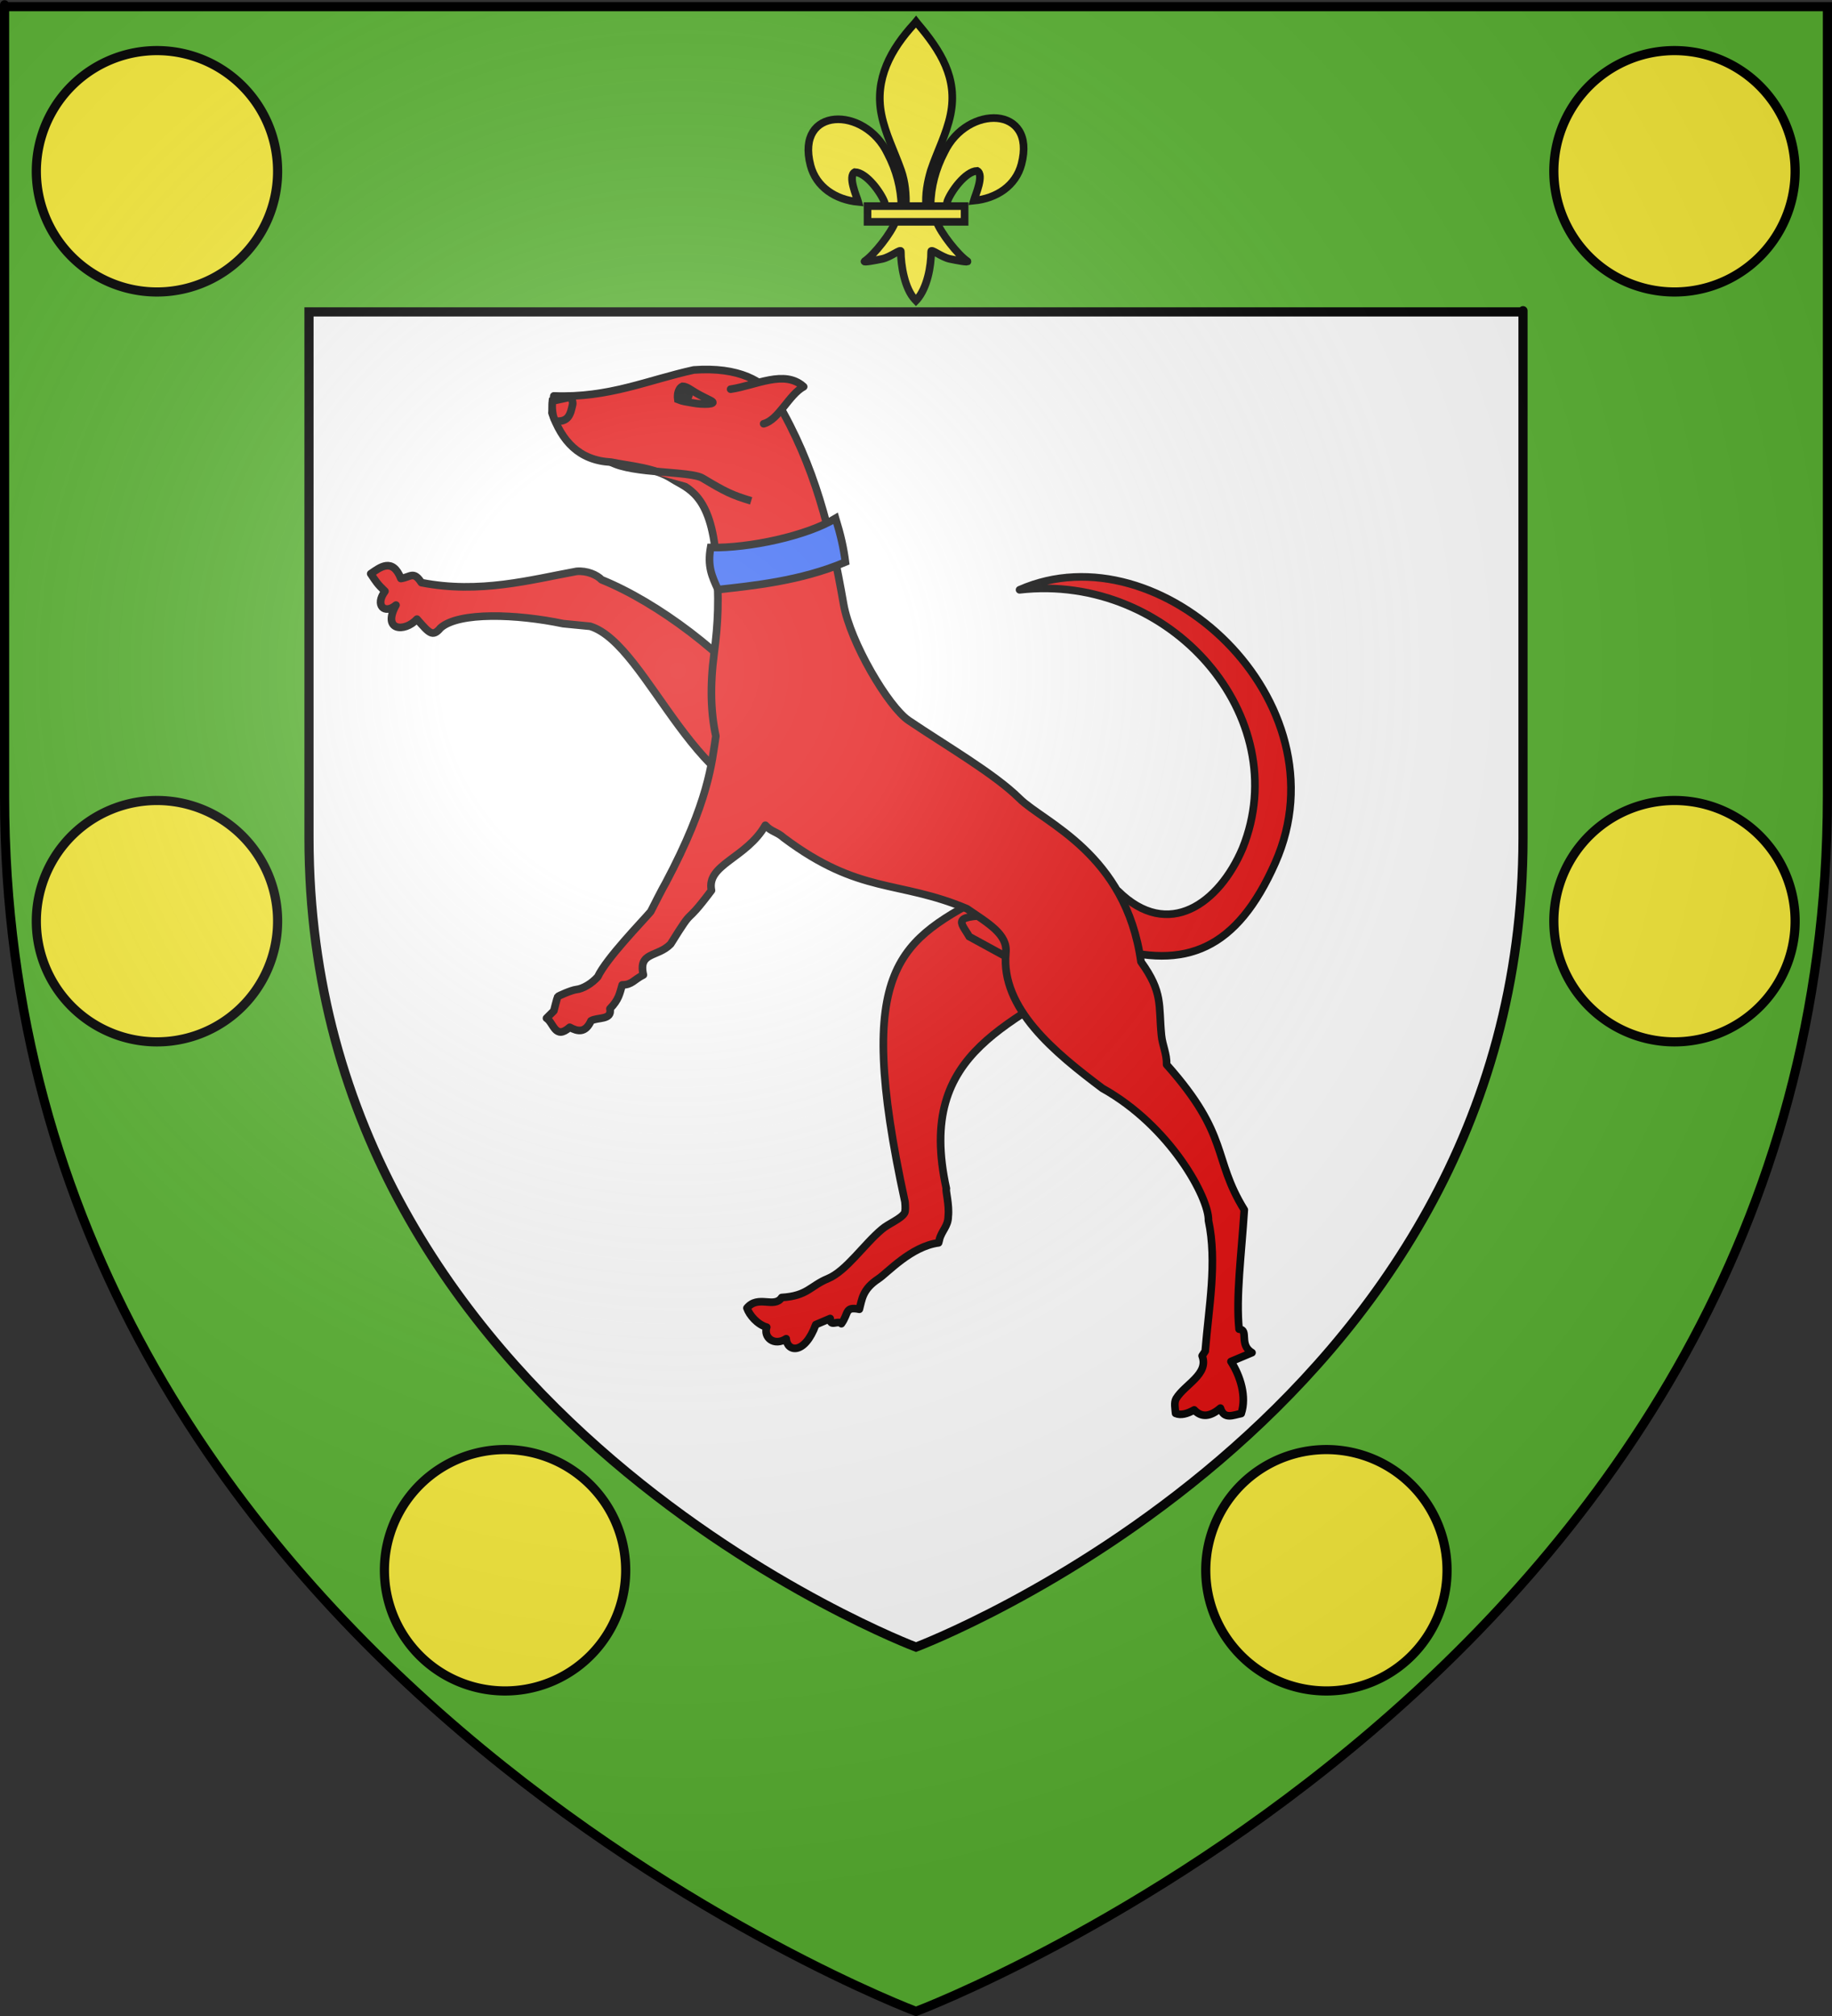
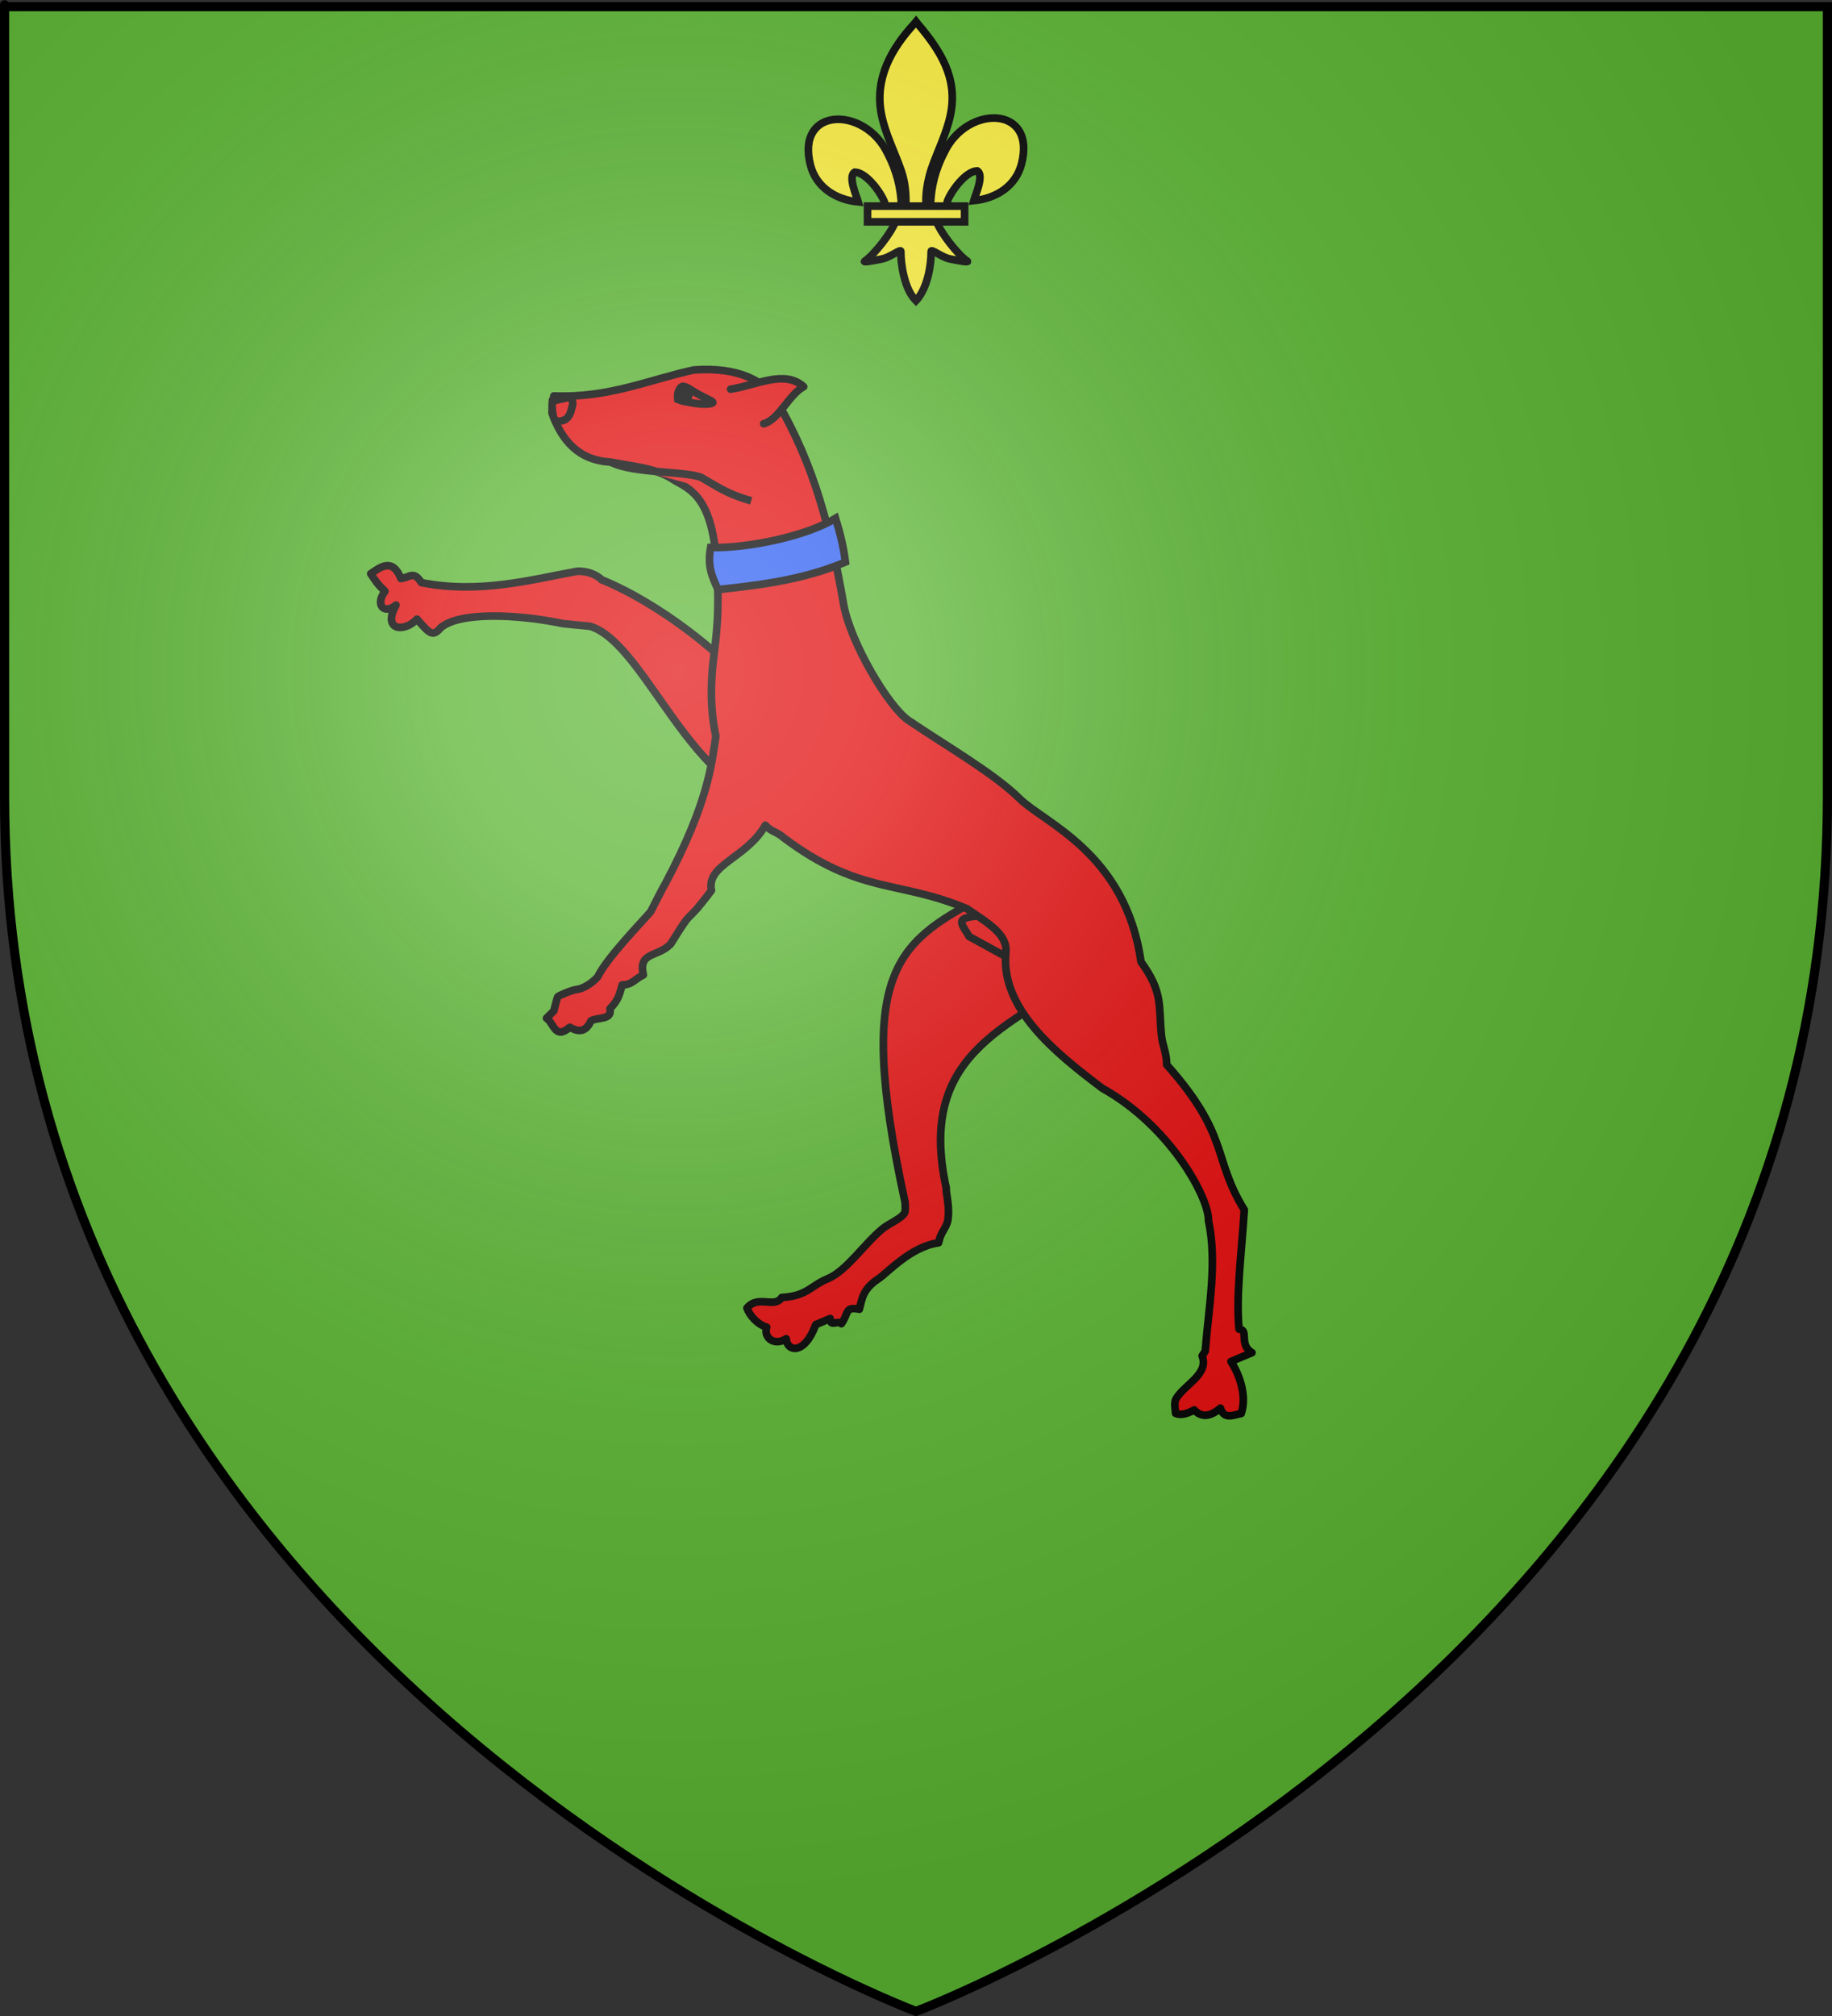
<svg xmlns="http://www.w3.org/2000/svg" xmlns:ns1="http://sodipodi.sourceforge.net/DTD/sodipodi-0.dtd" xmlns:ns2="http://www.inkscape.org/namespaces/inkscape" xmlns:xlink="http://www.w3.org/1999/xlink" height="660" width="600" version="1.0" id="svg2" ns1:version="0.32" ns2:version="0.46" ns1:docname="Blason_ville_fr_Gouaux_01(65).svg" ns1:docbase="C:\Documents and Settings\Standard\Mes documents\Ouiqui\Blasons" ns2:export-filename="/Users/olivier/Desktop/Blason Rouge/Blason_Vide_3D.png" ns2:export-xdpi="144" ns2:export-ydpi="144" ns2:output_extension="org.inkscape.output.svg.inkscape">
  <rect width="100%" height="100%" fill="#333333" stroke="none" />
  <ns1:namedview ns2:window-height="975" ns2:window-width="1280" ns2:pageshadow="2" ns2:pageopacity="0.0" guidetolerance="10.0" gridtolerance="10.0" objecttolerance="10.0" borderopacity="1.0" bordercolor="#666666" pagecolor="#ffffff" id="base" showgrid="false" height="660px" ns2:zoom="1.1590909" ns2:cx="299.99987" ns2:cy="329.99972" ns2:window-x="-4" ns2:window-y="-4" ns2:current-layer="layer3" showguides="true" ns2:guide-bbox="true" />
  <desc id="desc4">Flag of Canton of Valais (Wallis)</desc>
  <defs id="defs6">
    <linearGradient id="linearGradient2893">
      <stop style="stop-color:white;stop-opacity:0.314;" offset="0" id="stop2895" />
      <stop id="stop2897" offset="0.19" style="stop-color:white;stop-opacity:0.251;" />
      <stop style="stop-color:#6b6b6b;stop-opacity:0.125;" offset="0.6" id="stop2901" />
      <stop style="stop-color:black;stop-opacity:0.125;" offset="1" id="stop2899" />
    </linearGradient>
    <radialGradient ns2:collect="always" xlink:href="#linearGradient2893" id="radialGradient3163" gradientUnits="userSpaceOnUse" gradientTransform="matrix(1.353,0,0,1.349,-77.629,-85.747)" cx="221.445" cy="226.331" fx="221.445" fy="226.331" r="300" />
  </defs>
  <g ns2:groupmode="layer" id="layer3" ns2:label="Fond écu" style="display:inline">
    <path id="path11575" style="fill:#5ab532;fill-opacity:1;fill-rule:evenodd;stroke:none;stroke-width:1px;stroke-linecap:butt;stroke-linejoin:miter;stroke-opacity:1;display:inline" d="M 300,658.5 C 300,658.5 598.5,546.18 598.5,260.728 C 598.5,-24.723 598.5,2.176 598.5,2.176 L 1.5,2.176 L 1.5,260.728 C 1.5,546.18 300,658.5 300,658.5 z" ns1:nodetypes="cccccc" />
-     <path ns1:nodetypes="cccccc" d="M 300,539.225 C 300,539.225 498.801,464.42 498.801,274.309 C 498.801,84.198 498.801,102.114 498.801,102.114 L 101.199,102.114 L 101.199,274.309 C 101.199,464.42 300,539.225 300,539.225 z" style="fill:#ffffff;fill-opacity:1;fill-rule:evenodd;stroke:#000000;stroke-width:3;stroke-linecap:butt;stroke-linejoin:miter;stroke-opacity:1;display:inline;stroke-miterlimit:4;stroke-dasharray:none" id="path3264" />
  </g>
  <g ns2:groupmode="layer" id="layer4" ns2:label="Meubles" style="display:inline">
    <g id="g4073">
      <path style="fill:#e20909;fill-opacity:1;fill-rule:evenodd;stroke:#000000;stroke-width:2.5;stroke-linecap:round;stroke-linejoin:round;stroke-miterlimit:4;stroke-dasharray:none;stroke-opacity:1;display:inline" d="M 121.417,187.827 C 123.178,190.426 123.496,191.111 126.083,193.572 C 122.644,198.182 125.981,201.266 129.69,198.097 C 125.043,206.443 132.433,207.157 136.56,202.696 C 140.61,207.301 141.672,208.694 144.283,205.559 C 150.315,200.262 169.251,201 184.424,204.169 L 193.284,205.037 C 212.74,211.01 228.67,267.113 261.388,262.271 L 250.812,230.905 C 238.116,214.386 215.392,197.23 197.025,189.798 C 195.52,188.195 192.204,186.753 188.803,187.063 C 173.892,189.775 157.08,194.483 138.015,190.744 C 135.424,186.774 134.483,188.945 131.3,189.397 C 128.528,182.4 124.408,185.79 121.417,187.827 z" id="path2459" ns1:nodetypes="cccccccccccccc" />
-       <path ns1:nodetypes="ccccsc" style="fill:#e20909;fill-opacity:1;fill-rule:evenodd;stroke:#000000;stroke-width:2.5;stroke-linecap:round;stroke-linejoin:round;stroke-miterlimit:4;stroke-dasharray:none;stroke-opacity:1;display:inline" id="path2461" d="M 363.329,290.604 C 363.329,290.603 366.16,291.688 366.16,291.688 C 382.636,307.995 399.343,295.725 406.97,277.699 C 424.26,234.761 383.424,187.443 333.919,193.091 C 380.039,172.731 441.036,229.695 417.656,282.468 C 405.094,310.823 388.388,317.757 362.927,309.918" />
      <path style="fill:#e20909;fill-opacity:1;fill-rule:evenodd;stroke:#000000;stroke-width:2.5;stroke-linecap:butt;stroke-linejoin:round;stroke-miterlimit:4;stroke-dasharray:none;stroke-opacity:1;display:inline" d="M 324.436,292.163 C 294.826,308.11 279.317,315.053 296.393,393.484 C 296.542,395.145 296.567,396.569 296.224,397.139 C 295.065,399.061 290.924,400.642 288.902,402.394 C 282.914,407.38 277.178,416.098 271.148,418.595 C 265.282,421.024 264.487,424.264 256.015,424.778 C 253.615,428.46 248.31,423.792 244.632,428.23 C 245.436,430.533 248.019,433.618 251.114,434.495 C 249.959,437.799 253.512,440.859 257.486,438.278 C 257.739,442.557 263.484,443.735 267.169,433.664 L 271.896,431.652 C 271.776,434.588 274.35,432.084 275.559,433.353 C 278.06,429.917 276.589,427.667 281.446,428.626 C 282.315,425.542 282.34,422.176 287.684,418.659 C 290.643,416.712 298.341,408.071 307.396,406.874 C 307.486,406.546 307.575,406.228 307.655,405.909 C 307.659,405.886 307.659,405.84 307.663,405.816 C 308.371,402.961 310.536,401.434 310.554,398.284 C 310.986,394.369 309.583,389.573 309.944,389.132 C 299.769,342.992 332.599,335.546 362.19,314.554 L 324.436,292.163 z" id="path2463" ns1:nodetypes="ccscsccccccccscsscccc" />
      <path style="fill:#e20909;fill-opacity:1;fill-rule:evenodd;stroke:#000000;stroke-width:2.5;stroke-linecap:butt;stroke-linejoin:miter;stroke-miterlimit:4;stroke-dasharray:none;stroke-opacity:1;display:inline" id="path2465" d="M 328.215,299.719 C 310.787,299.522 314.6,301.65 317.442,306.624 L 355.483,327.403 L 328.215,299.719 z" ns1:nodetypes="cccc" />
      <path style="fill:#e20909;fill-opacity:1;fill-rule:evenodd;stroke:#000000;stroke-width:2.5;stroke-linecap:butt;stroke-linejoin:round;stroke-miterlimit:4;stroke-dasharray:none;stroke-opacity:1;display:inline" d="M 181.386,129.627 L 180.777,135.167 C 183.962,144.309 189.541,150.705 200.075,151.293 C 207.004,152.689 214.342,153.061 220.223,156.836 C 225.005,159.905 232.848,161.455 234.536,182.885 C 235.575,196.071 235.18,204.073 233.889,213.852 C 232.469,224.614 232.809,233.445 234.453,240.977 C 233.106,249.696 232.172,262.395 218.049,288.998 C 217.438,289.923 213.176,298.293 213.119,298.443 C 210.314,301.741 198.698,313.634 195.759,319.802 C 193.885,321.901 191.027,323.71 188.723,323.965 C 187.231,324.129 182.833,326.023 182.652,326.329 C 182.471,326.635 181.39,330.943 181.39,330.943 L 178.987,333.34 C 181.337,334.776 181.779,340.585 186.585,336.31 C 189.233,337.754 191.729,338.233 193.559,334.206 C 195.677,332.924 200.541,334.08 199.769,330.245 C 202.724,327.196 202.927,325.294 203.783,322.438 C 206.994,322.431 207.627,320.697 210.712,319.169 C 208.951,311.488 215.39,313.481 219.653,309.046 C 228.281,295.152 223.16,304.596 233.014,291.507 C 231.263,282.997 244.455,281.04 250.658,270.168 C 252.672,272.388 254.407,272.227 256.683,274.277 C 281.608,292.96 294.184,287.996 316.687,297.5 C 323.56,302.233 330.121,305.849 329.424,311.988 C 327.755,330.213 345.47,344.574 361.041,356.294 C 383.351,368.722 396.007,392.25 395.789,399.59 C 398.696,413.249 395.872,427.946 394.721,442.346 L 393.709,443.867 C 396.013,449.881 388.034,453.201 385.201,457.871 C 384.438,459.264 384.892,461.041 385.017,462.713 C 386.73,463.445 388.832,462.864 391.114,461.581 C 393.511,464.161 396.393,463.839 399.697,460.988 C 400.894,464.848 403.887,463.25 406.508,462.77 C 408.354,457.24 406.22,450.455 403.157,445.731 L 410.043,442.835 C 405.611,440.186 409.154,435.31 405.815,435.146 C 404.74,424.506 406.57,410.883 407.519,396.076 C 396.953,378.979 402.947,371.993 382.081,348.533 C 382.196,345.028 380.717,342.305 380.385,338.946 C 379.4,329.001 380.986,324.981 373.683,314.865 C 368.727,279.388 341.904,269.36 333.887,261.413 C 325.714,253.314 309.843,244.156 297.59,235.875 C 290.943,231.382 278.458,210.233 276.288,197.795 C 272.075,173.65 266.867,152.441 254.388,131.311 C 250.448,124.64 241.817,120.052 227.22,121.12 C 212.28,124.366 199.461,130.349 181.386,129.627 z" id="path2467" ns1:nodetypes="cccsssccccsscccccccccccccccccccccccccccscsssscc" />
      <path ns1:nodetypes="ccccc" id="path2469" d="M 273.668,169.704 C 264.234,175.435 245.42,179.51 232.733,179.257 C 231.645,185.349 233.139,188.625 235.156,193.027 C 246.176,191.796 262.206,190.262 276.883,184.008 C 276.295,179.336 275.318,175.101 273.668,169.704 z" style="fill:#2b5df2;fill-opacity:1;fill-rule:evenodd;stroke:#000000;stroke-width:2.5;stroke-linecap:butt;stroke-linejoin:miter;stroke-miterlimit:4;stroke-dasharray:none;stroke-opacity:1;display:inline" />
      <path ns1:nodetypes="ccc" d="M 239.291,127.411 C 247.529,126.207 256.946,120.877 263.208,126.6 C 258.331,129.242 255.086,137.418 250.112,138.73" id="path2471" style="fill:#e20909;fill-opacity:1;fill-rule:evenodd;stroke:#000000;stroke-width:2.5;stroke-linecap:round;stroke-linejoin:round;stroke-miterlimit:4;stroke-dasharray:none;stroke-opacity:1;display:inline" />
      <path d="M 221.997,130.777 C 221.713,128.92 222.318,127 223.51,126.474 C 224.783,126.47 226.076,127.511 227.84,128.566 C 229.497,129.555 231.626,130.541 232.823,131.167 C 235.296,132.459 230.039,132.52 227.002,131.941 C 224.249,131.418 223.754,131.49 221.997,130.777 z" style="fill:#e20909;fill-opacity:1;fill-rule:evenodd;stroke:#000000;stroke-width:2.5;stroke-linecap:butt;stroke-linejoin:miter;stroke-miterlimit:4;stroke-dasharray:none;stroke-opacity:1;display:inline" id="path2473" />
      <path d="M 225.659,129.035 C 225.662,129.838 225.098,130.49 224.398,130.492 C 223.698,130.493 223.128,129.843 223.125,129.039 C 223.122,128.236 223.686,127.584 224.386,127.583 C 225.086,127.581 225.656,128.231 225.659,129.035 L 225.659,129.035 z" style="fill:#e20909;fill-opacity:1;fill-rule:nonzero;stroke:#000000;stroke-width:2.5;stroke-miterlimit:4;stroke-dasharray:none;stroke-opacity:1;display:inline" id="path2475" />
      <path d="M 181.874,137.837 C 186.26,138.313 186.834,135.48 187.494,132.658 C 187.942,130.741 186.442,130.094 186.442,130.094 L 180.92,131.28 C 180.92,131.28 180.414,135.375 181.874,137.837 z" style="fill:#e20909;fill-opacity:1;fill-rule:evenodd;stroke:#000000;stroke-width:2.5;stroke-linecap:butt;stroke-linejoin:miter;stroke-miterlimit:4;stroke-dasharray:none;stroke-opacity:1;display:inline" id="path2477" />
      <path id="path2503" style="fill:#e20909;fill-opacity:1;fill-rule:evenodd;stroke:#000000;stroke-width:2.5;stroke-linecap:butt;stroke-linejoin:miter;stroke-miterlimit:4;stroke-dasharray:none;stroke-opacity:1;display:inline" d="M 200.075,151.293 C 207.353,155.18 226.115,154.151 230.131,156.563 C 237.65,161.078 239.705,162.06 246.008,163.971" ns1:nodetypes="csc" />
    </g>
    <g id="g4220" transform="translate(-789.148,-642.536)">
      <path d="M 1093.899,709.8 C 1094.042,703.605 1095.574,697.846 1098.428,692.389 C 1105.9,676.671 1128.72,677.046 1123.69,696.27 C 1121.836,703.354 1115.539,707.518 1108.058,708.232 C 1108.598,706.365 1111.568,699.767 1109.17,698.476 C 1105.336,698.621 1100.576,705.246 1099.431,708.406 C 1099.266,708.859 1099.312,709.384 1099.127,709.83" style="fill:#fcef3c;fill-opacity:1;fill-rule:evenodd;stroke:#000000;stroke-width:2.5;stroke-linecap:butt;stroke-linejoin:miter;stroke-miterlimit:4;stroke-dasharray:none;stroke-opacity:1;display:inline" id="path1876" ns1:nodetypes="ccscscc" />
      <path d="M 1084.395,710.21 C 1084.253,704.014 1082.72,698.256 1079.866,692.799 C 1072.395,677.08 1049.574,677.456 1054.605,696.68 C 1056.459,703.764 1062.756,707.927 1070.237,708.642 C 1069.697,706.775 1066.727,700.176 1069.124,698.885 C 1072.958,699.03 1077.719,705.656 1078.864,708.815 C 1079.029,709.269 1078.983,709.793 1079.167,710.239" style="fill:#fcef3c;fill-opacity:1;fill-rule:evenodd;stroke:#000000;stroke-width:2.5;stroke-linecap:butt;stroke-linejoin:miter;stroke-miterlimit:4;stroke-dasharray:none;stroke-opacity:1" id="path1902" ns1:nodetypes="ccscscc" />
      <path d="M 1088.706,650.185 C 1080.834,658.669 1075.549,668.481 1077.828,679.988 C 1079.084,686.336 1082.132,692.216 1084.281,698.331 C 1085.624,702.168 1085.968,706.177 1085.809,710.21 L 1092.487,710.21 C 1092.167,706.147 1092.868,702.21 1094.015,698.331 C 1096.062,692.178 1099.178,686.341 1100.468,679.988 C 1102.881,668.11 1097.217,659.152 1089.624,650.222 L 1089.16,649.63 L 1088.706,650.185 z" style="fill:#fcef3c;fill-opacity:1;fill-rule:nonzero;stroke:#000000;stroke-width:2.5;stroke-linecap:butt;stroke-linejoin:miter;stroke-miterlimit:4;stroke-dasharray:none;stroke-opacity:1" id="path3734" ns1:nodetypes="csccccsccc" />
      <path d="M 1082.477,714.913 C 1081.081,718.826 1075.389,725.992 1072.365,728.035 C 1071.581,728.564 1076.114,727.729 1078.143,727.285 C 1080.805,726.701 1084.265,723.865 1084.184,724.866 C 1084.176,729.45 1085.465,737.098 1088.824,740.613 L 1089.143,740.951 L 1089.471,740.613 C 1092.829,736.696 1094.095,729.808 1094.112,724.866 C 1094.031,723.865 1097.491,726.701 1100.152,727.285 C 1102.182,727.729 1106.715,728.564 1105.931,728.035 C 1102.907,725.992 1097.217,718.826 1095.821,714.913 L 1082.477,714.913 z" style="fill:#fcef3c;fill-opacity:1;fill-rule:evenodd;stroke:#000000;stroke-width:2.5;stroke-linecap:butt;stroke-linejoin:miter;stroke-miterlimit:4;stroke-dasharray:none;stroke-opacity:1" id="path6395" ns1:nodetypes="cssscccssscc" />
      <rect width="31.789" height="5.15" x="1073.278" y="710.01" style="fill:#fcef3c;fill-opacity:1;stroke:#000000;stroke-width:2.5;stroke-miterlimit:4;stroke-dasharray:none;stroke-opacity:1" id="rect4623" />
    </g>
-     <path ns1:type="arc" style="fill:#fcef3c;fill-opacity:1;fill-rule:evenodd;stroke:#000000;stroke-width:3.599;stroke-linecap:round;stroke-linejoin:round;stroke-miterlimit:4;stroke-dasharray:none;stroke-dashoffset:0;stroke-opacity:1;display:inline" id="path19827" ns1:cx="-282.13562" ns1:cy="151.59023" ns1:rx="47.376156" ns1:ry="47.376156" d="M -296.767,196.65 A 47.376,47.376 0 1 1 -296.69,196.675" ns1:start="1.884771" ns1:end="8.1662395" ns1:open="true" transform="matrix(0.834,0,0,0.834,286.682,-70.361)" ns2:tile-cx="300" ns2:tile-cy="47.577152" ns2:tile-w="79" ns2:tile-h="79" ns2:tile-x0="260.5" ns2:tile-y0="8.0771523" />
    <use style="display:inline" x="0" y="0" ns2:tiled-clone-of="#path19827" xlink:href="#path19827" transform="translate(497,-9.9999966e-8)" id="use10089" width="600" height="660" />
    <use style="display:inline" x="0" y="0" ns2:tiled-clone-of="#path19827" xlink:href="#path19827" transform="translate(497,245.5)" id="use10093" width="600" height="660" />
    <use style="display:inline" x="0" y="0" ns2:tiled-clone-of="#path19827" xlink:href="#path19827" transform="translate(383,458)" id="use10095" width="600" height="660" />
    <use style="display:inline" x="0" y="0" ns2:tiled-clone-of="#path19827" xlink:href="#path19827" transform="translate(114,458)" id="use10099" width="600" height="660" />
    <use style="display:inline" x="0" y="0" ns2:tiled-clone-of="#path19827" xlink:href="#path19827" transform="translate(3.8657726e-6,245.5)" id="use10101" width="600" height="660" />
  </g>
  <g ns2:groupmode="layer" id="layer2" ns2:label="Reflet final" ns1:insensitive="true" style="display:inline">
    <path ns1:nodetypes="cccccc" d="M 300,658.5 C 300,658.5 598.5,546.18 598.5,260.728 C 598.5,-24.723 598.5,2.176 598.5,2.176 L 1.5,2.176 L 1.5,260.728 C 1.5,546.18 300,658.5 300,658.5 z" style="opacity:1;fill:url(#radialGradient3163);fill-opacity:1;fill-rule:evenodd;stroke:none;stroke-width:1px;stroke-linecap:butt;stroke-linejoin:miter;stroke-opacity:1" id="path2875" ns2:export-xdpi="144" ns2:export-ydpi="144" />
  </g>
  <g ns2:groupmode="layer" id="layer1" ns2:label="Contour final" ns1:insensitive="true">
    <path ns1:nodetypes="cccccc" d="M 300,658.5 C 300,658.5 1.5,546.18 1.5,260.728 C 1.5,-24.723 1.5,2.176 1.5,2.176 L 598.5,2.176 L 598.5,260.728 C 598.5,546.18 300,658.5 300,658.5 z" style="opacity:1;fill:none;fill-opacity:1;fill-rule:evenodd;stroke:#000000;stroke-width:3;stroke-linecap:butt;stroke-linejoin:miter;stroke-miterlimit:4;stroke-dasharray:none;stroke-opacity:1" id="path1411" ns2:export-xdpi="144" ns2:export-ydpi="144" />
  </g>
</svg>